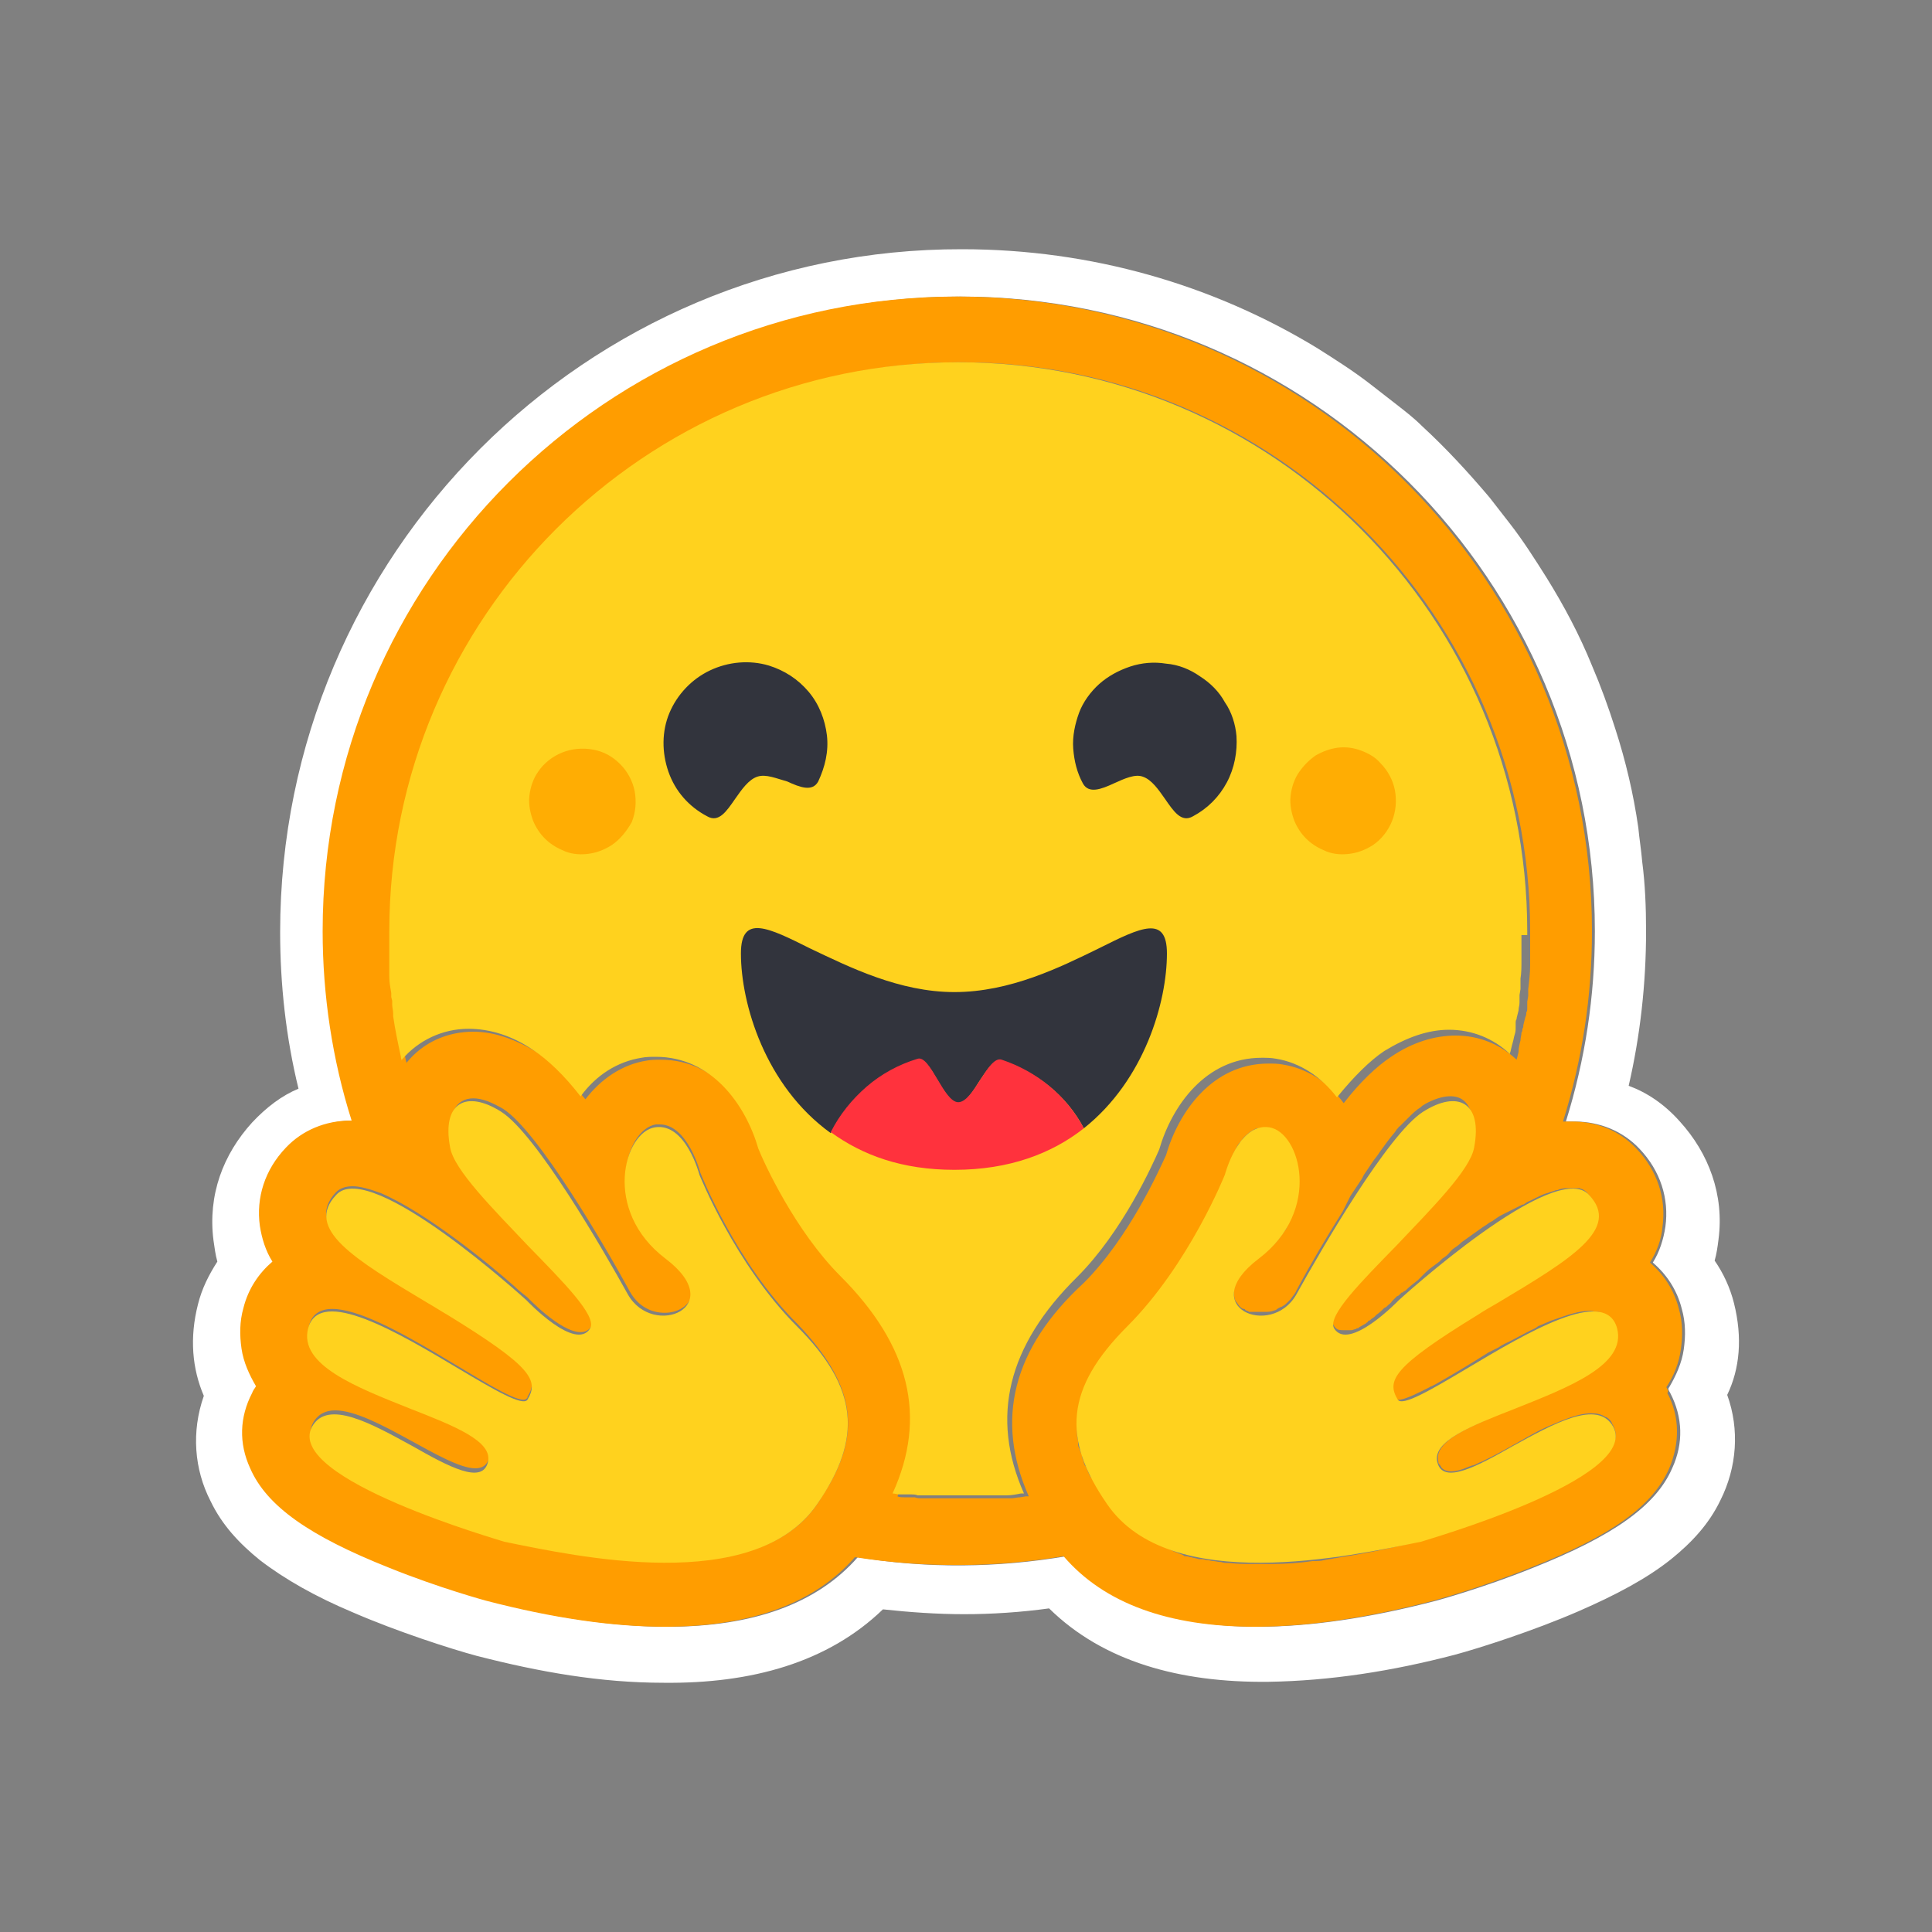
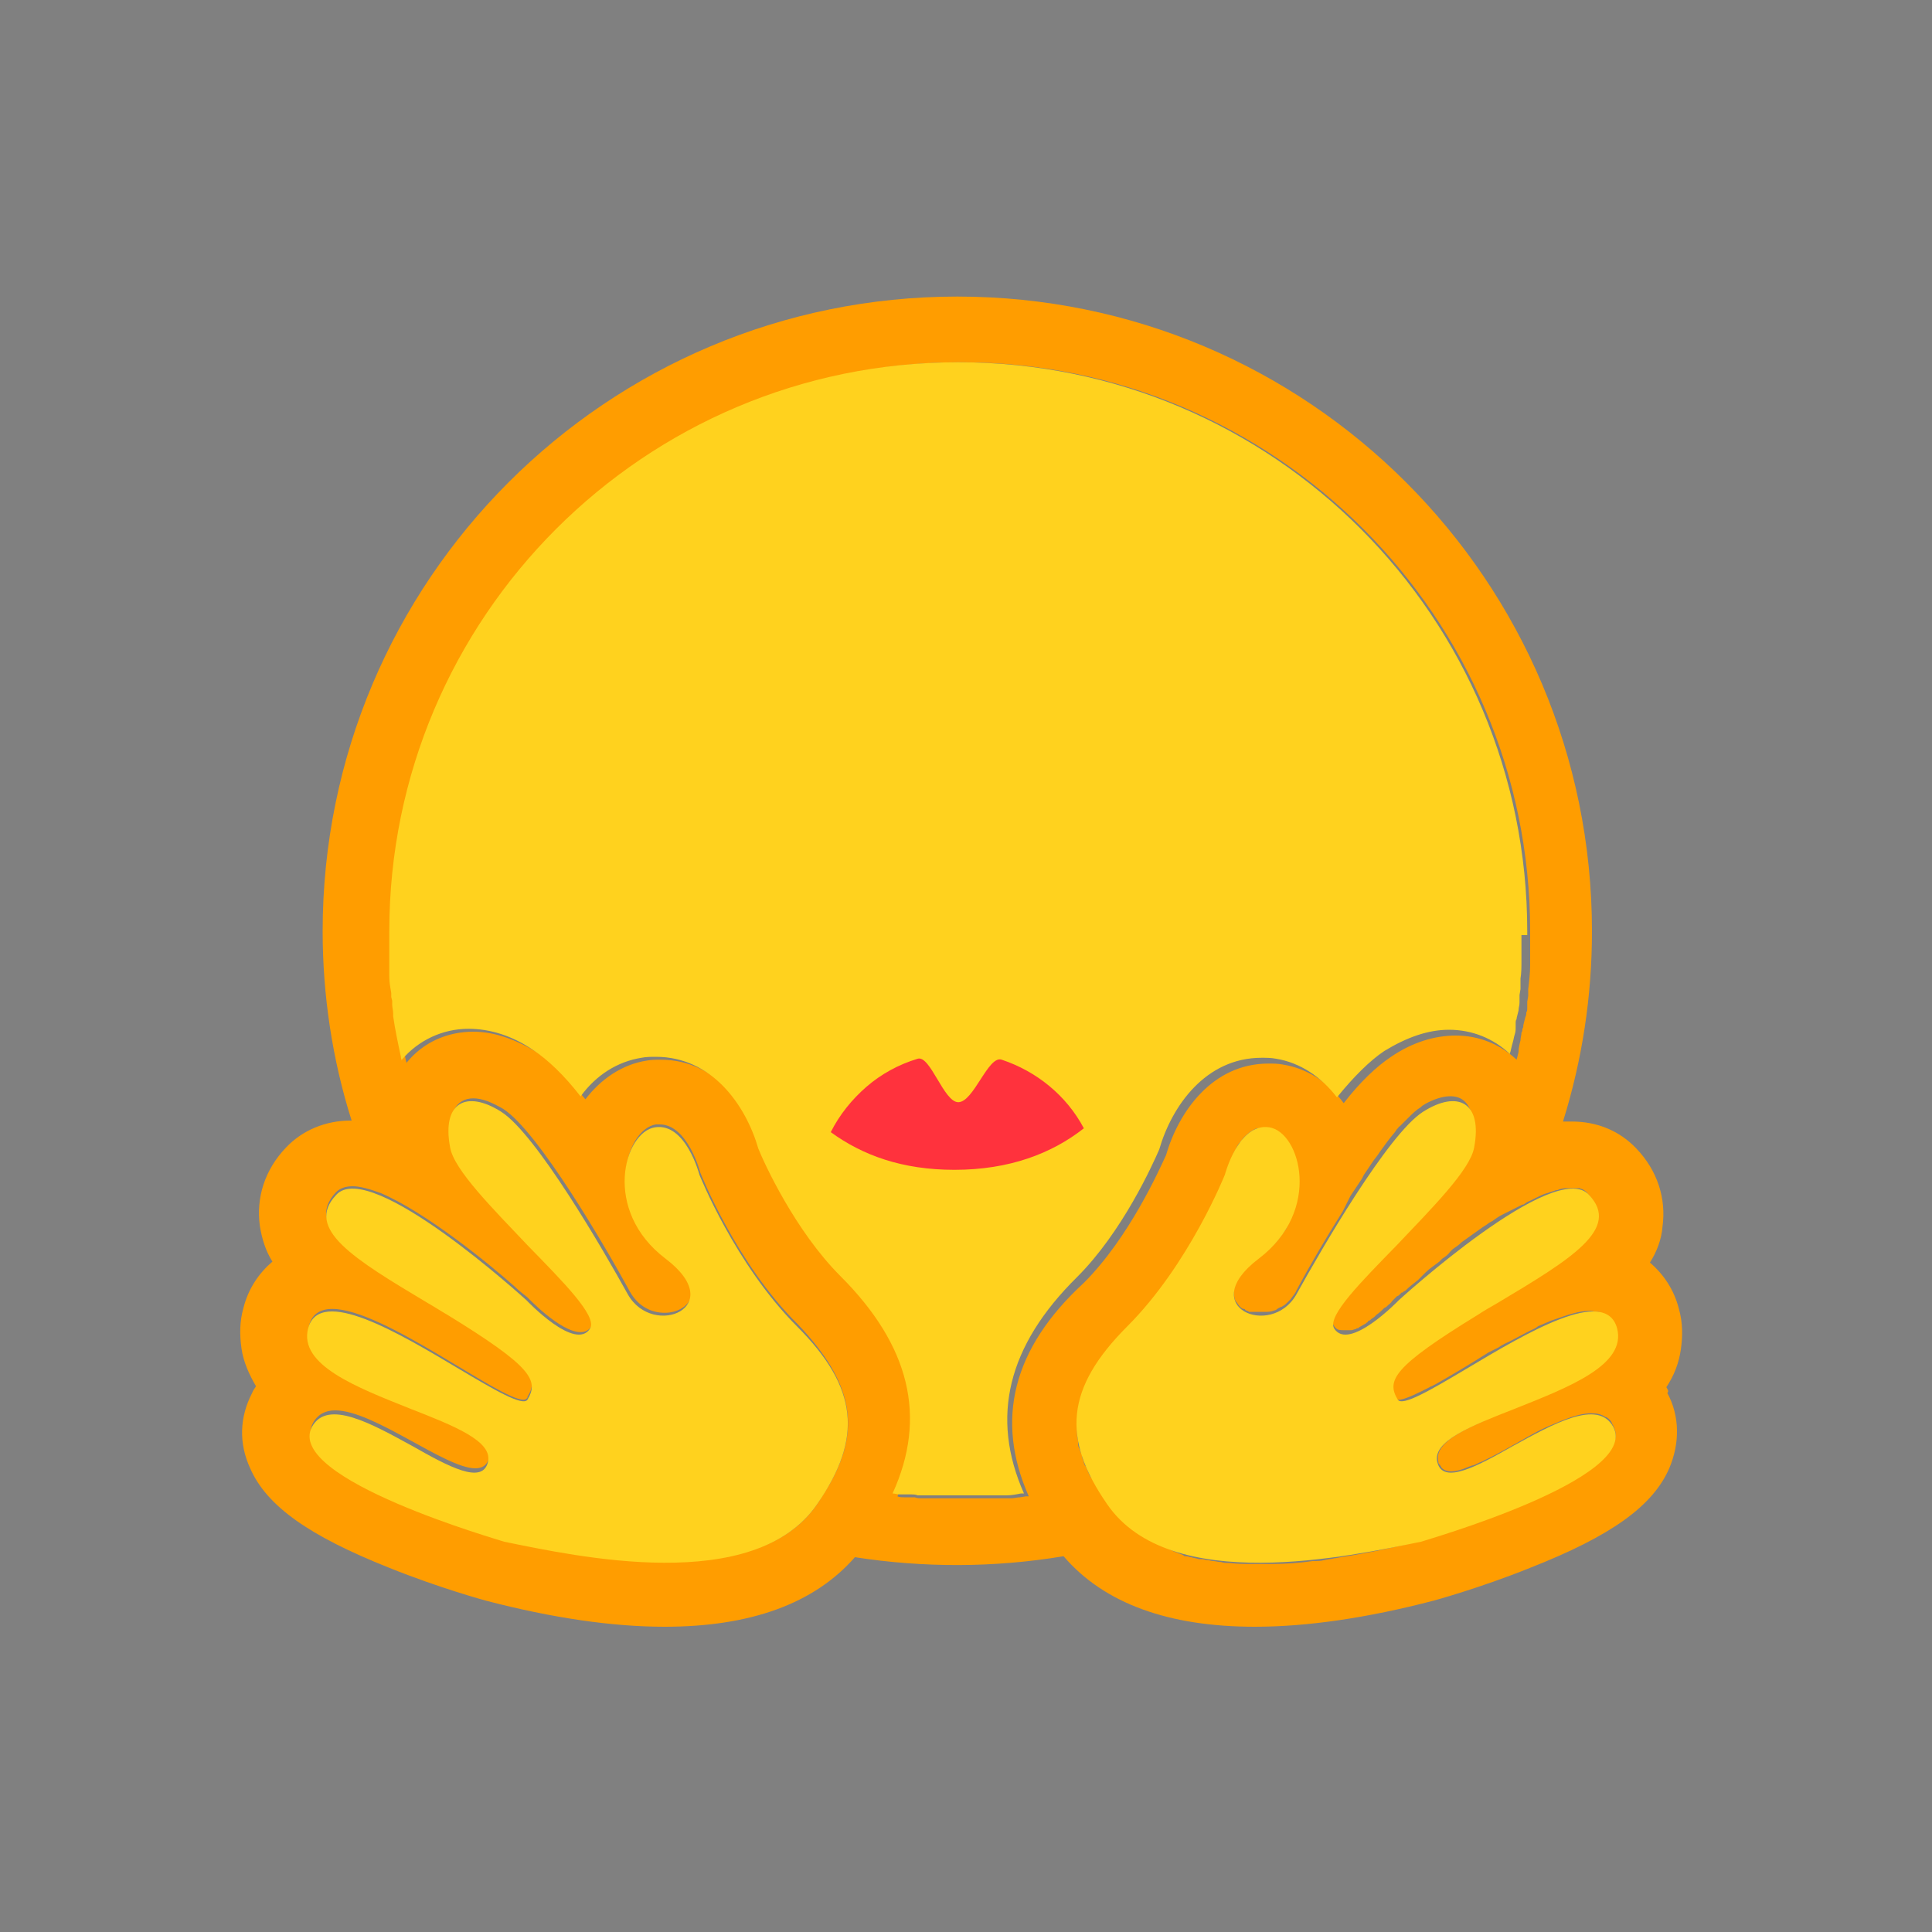
<svg xmlns="http://www.w3.org/2000/svg" version="1.1" id="Layer_1" x="0px" y="0px" viewBox="0 0 200 200" style="enable-background:new 0 0 200 200;" xml:space="preserve">
  <rect x="0" y="0" width="200" height="200" fill="#808080" stroke="none" />
  <style type="text/css">
	.st0{fill:#FFFFFF;}
	.st1{fill:#FF9D00;}
	.st2{fill:#FFD21E;}
	.st3{fill:#32343D;}
	.st4{fill:#FF323D;}
	.st5{fill:#FFAD03;}
</style>
  <g>
-     <path class="st0" d="M179.5,134.9c-0.4-1.6-1.1-3.1-2-4.4c0.2-0.7,0.3-1.4,0.4-2.2c0.6-4.6-1-8.9-4-12.2c-1.6-1.8-3.4-3-5.3-3.7   c1.2-5.2,1.8-10.6,1.8-16c0-2.5-0.1-4.9-0.4-7.2c-0.1-1.2-0.3-2.4-0.4-3.5c-0.5-3.5-1.3-6.9-2.4-10.3c-0.7-2.2-1.5-4.4-2.4-6.5   c-1.3-3.2-2.9-6.2-4.7-9.1c-1.2-1.9-2.4-3.8-3.8-5.6c-0.7-0.9-1.4-1.8-2.1-2.7c-2.2-2.6-4.5-5.1-7-7.4c-0.8-0.8-1.7-1.5-2.6-2.2   c-0.9-0.7-1.8-1.4-2.7-2.1c-1.8-1.4-3.7-2.6-5.6-3.8c-10.7-6.5-23.3-10.2-36.7-10.2C60.7,25.7,29,57.4,29,96.5   c0,5.4,0.6,10.9,1.9,16.2c-1.7,0.7-3.3,1.9-4.8,3.5c-3,3.3-4.6,7.5-4,12.2c0.1,0.7,0.2,1.5,0.4,2.2c-0.9,1.4-1.6,2.8-2,4.4   c-0.9,3.5-0.6,6.7,0.6,9.5c-1.3,3.7-1,7.6,0.7,10.9c1.2,2.5,3,4.4,5.1,6.1c2.6,2,5.8,3.8,9.6,5.4c4.6,2,10.2,3.8,12.8,4.5   c6.6,1.7,12.9,2.8,19.4,2.8c9.1,0.1,17-2.1,22.7-7.6c2.8,0.3,5.6,0.5,8.4,0.5c2.9,0,5.9-0.2,8.8-0.6c5.6,5.5,13.5,7.7,22.7,7.6   c6.4-0.1,12.8-1.1,19.3-2.8c2.6-0.7,8.2-2.5,12.8-4.5c3.9-1.7,7.1-3.4,9.6-5.4c2.1-1.7,3.9-3.6,5.1-6.1c1.7-3.4,2-7.3,0.7-10.9   C180.1,141.7,180.4,138.5,179.5,134.9z M172.9,144.2c1.3,2.5,1.4,5.2,0.2,7.8c-1.7,3.9-6.1,7-14.4,10.3c-5.2,2.1-10,3.4-10,3.4   c-6.9,1.8-13.1,2.7-18.5,2.7c-8.9,0-15.6-2.5-19.8-7.3c-7.1,1.2-14.4,1.3-21.6,0.1c-4.2,4.8-10.8,7.2-19.7,7.2   c-5.4,0-11.6-0.9-18.5-2.7c0,0-4.8-1.3-10-3.4c-8.4-3.3-12.7-6.4-14.4-10.3c-1.1-2.6-1.1-5.4,0.2-7.8c0.1-0.2,0.2-0.5,0.4-0.7   c-0.8-1.2-1.3-2.5-1.5-3.9c-0.2-1.4-0.2-2.8,0.2-4.2c0.5-2,1.6-3.6,3-4.8c-0.7-1.1-1.2-2.4-1.3-3.7c-0.4-2.9,0.5-5.8,2.7-8.1   c1.7-1.8,4-2.8,6.7-2.8h0.1c-2-6.3-3-13-3-19.6c0-36.3,29.4-65.7,65.7-65.7c36.3,0,65.7,29.4,65.7,65.7c0,6.7-1,13.3-3,19.7   c0.3,0,0.6,0,0.9,0c2.6,0,5,1,6.7,2.8c2.2,2.3,3.1,5.2,2.7,8.1c-0.2,1.3-0.6,2.6-1.3,3.7c1.4,1.2,2.5,2.8,3,4.8   c0.4,1.4,0.4,2.8,0.2,4.2c-0.2,1.4-0.8,2.7-1.5,3.9C172.6,143.8,172.8,144,172.9,144.2z" />
    <path class="st1" d="M172.5,143.6c0.8-1.2,1.3-2.5,1.5-3.9c0.2-1.4,0.2-2.8-0.2-4.2c-0.5-2-1.6-3.6-3-4.8c0.7-1.1,1.2-2.4,1.3-3.7   c0.4-2.9-0.5-5.8-2.7-8.1c-1.7-1.8-4-2.8-6.7-2.8c-0.3,0-0.6,0-0.9,0c2-6.4,3-13,3-19.7c0-36.3-29.4-65.7-65.7-65.7   c-36.3,0-65.7,29.4-65.7,65.7c0,6.6,1,13.3,3,19.6h-0.1c-2.6,0-5,1-6.7,2.8c-2.2,2.3-3.1,5.2-2.7,8.1c0.2,1.3,0.6,2.6,1.3,3.7   c-1.4,1.2-2.5,2.8-3,4.8c-0.4,1.4-0.4,2.8-0.2,4.2c0.2,1.4,0.8,2.7,1.5,3.9c-0.1,0.2-0.3,0.4-0.4,0.7c-1.3,2.5-1.4,5.2-0.2,7.8   c1.7,3.9,6.1,7,14.4,10.3c5.2,2.1,10,3.4,10,3.4c6.9,1.8,13.1,2.7,18.5,2.7c8.9,0,15.5-2.4,19.7-7.2c7.1,1.1,14.4,1.1,21.6-0.1   c4.2,4.9,10.9,7.3,19.8,7.3c5.4,0,11.6-0.9,18.5-2.7c0,0,4.8-1.3,10-3.4c8.4-3.3,12.7-6.4,14.4-10.3c1.1-2.6,1.1-5.4-0.2-7.8   C172.8,144,172.6,143.8,172.5,143.6z M85.8,153.8c-0.4,0.6-0.8,1.3-1.2,1.9c-1.1,1.6-2.5,2.8-4.2,3.7c-3.2,1.7-7.2,2.3-11.3,2.3   c-6.5,0-13.1-1.5-16.8-2.5c-0.2,0-22.8-6.4-19.9-11.9c0.5-0.9,1.3-1.3,2.3-1.3c4,0,11.4,6,14.5,6c0.7,0,1.2-0.3,1.4-1   c1.3-4.8-20.4-6.8-18.6-13.8c0.3-1.2,1.2-1.7,2.4-1.7c5.3,0,17.3,9.4,19.8,9.4c0.2,0,0.3-0.1,0.4-0.2c0,0,0,0,0-0.1   c1.2-1.9,0.5-3.3-7.5-8.3l-0.8-0.5c-8.8-5.4-15.1-8.6-11.5-12.4c0.4-0.4,1-0.6,1.7-0.6c0.8,0,1.8,0.3,2.9,0.7   c4.7,2,11.2,7.3,13.9,9.7c0.4,0.4,0.8,0.7,1.3,1.1c0,0,3.4,3.6,5.5,3.6c0.5,0,0.9-0.2,1.2-0.7c1.5-2.5-13.6-13.9-14.5-18.7   c-0.6-3.2,0.4-4.8,2.2-4.8c0.9,0,1.9,0.4,3.1,1.1c3.6,2.3,10.6,14.3,13.1,18.9c0.9,1.6,2.3,2.2,3.6,2.2c2.6,0,4.7-2.6,0.2-5.9   c-6.6-5-4.3-13.1-1.1-13.6c0.1,0,0.3,0,0.4,0c2.9,0,4.2,5,4.2,5s3.7,9.4,10.1,15.7C88.3,143.1,89.2,147.9,85.8,153.8z M106.5,154.9   l-0.3,0l-0.6,0.1c-0.3,0-0.6,0.1-0.9,0.1l-0.3,0l-0.3,0l-0.4,0l-0.4,0l-0.4,0l-0.1,0c-0.1,0-0.2,0-0.3,0l-0.1,0c-0.1,0-0.3,0-0.4,0   l-0.5,0l-0.4,0l-0.3,0h-0.1c-0.1,0-0.2,0-0.3,0h-0.1c-0.1,0-0.2,0-0.3,0l-0.3,0h-0.5c-0.4,0-0.8,0-1.1,0l-0.3,0c-0.1,0-0.2,0-0.3,0   l-0.3,0l-0.4,0l-0.4,0l-0.1,0l-0.3,0c-0.1,0-0.2,0-0.3,0l-0.2,0c-0.3,0-0.6,0-0.8-0.1l-0.3,0c-0.1,0-0.2,0-0.4,0   c-0.1,0-0.3,0-0.4,0c-0.2,0-0.5,0-0.7-0.1h0c3.6-7.9,1.8-15.3-5.4-22.5c-4.7-4.7-7.8-11.6-8.5-13.2c-1.3-4.5-4.8-9.5-10.6-9.5   c-0.5,0-1,0-1.5,0.1c-2.5,0.4-4.7,1.9-6.3,4c-1.7-2.1-3.4-3.8-4.9-4.8c-2.3-1.4-4.5-2.2-6.7-2.2c-2.7,0-5.2,1.1-6.9,3.2l0,0.1   c0-0.1-0.1-0.3-0.1-0.4l0,0c-0.3-1.4-0.6-2.8-0.8-4.2c0,0,0,0,0,0c0-0.1,0-0.2,0-0.3c0-0.3-0.1-0.6-0.1-0.9c0-0.1,0-0.3-0.1-0.4   l-0.1-0.4c0-0.1,0-0.3,0-0.4l0,0c-0.1-0.6-0.1-1.1-0.2-1.7l0-0.2l0-0.4c0-0.1,0-0.2,0-0.3c0,0,0,0,0-0.1c0-0.3,0-0.6-0.1-0.8   c0-0.1,0-0.3,0-0.4l0-0.4l0-0.1l0-0.4l0-0.3c0-0.1,0-0.2,0-0.4c0-0.1,0-0.3,0-0.4c0-0.1,0-0.3,0-0.4c0-0.1,0-0.3,0-0.4   c0-32.5,26.4-58.9,58.9-58.9c32.5,0,58.9,26.4,58.9,58.9v0.8c0,0.1,0,0.3,0,0.4c0,0.1,0,0.2,0,0.3c0,0.1,0,0.2,0,0.3   c0,0.1,0,0.2,0,0.4v0l0,0.4c0,0.1,0,0.2,0,0.4l0,0.1l0,0.4c0,0.8-0.1,1.7-0.2,2.5v0c0,0.1,0,0.3,0,0.4l0,0.3l-0.1,0.6l0,0.3l0,0.4   c0,0.1,0,0.3-0.1,0.4c0,0.2,0,0.3-0.1,0.5l-0.1,0.4l-0.1,0.4c0,0.1,0,0.3-0.1,0.4c0,0.1,0,0.3-0.1,0.4c0,0.3-0.1,0.5-0.1,0.8   c-0.1,0.4-0.2,0.8-0.2,1.2l-0.1,0.4c0,0.1-0.1,0.3-0.1,0.4c-1.7-1.6-3.9-2.5-6.3-2.5c-2.2,0-4.5,0.7-6.7,2.2   c-1.5,1-3.2,2.6-4.9,4.8c-1.6-2.2-3.8-3.6-6.3-4c-0.5-0.1-1-0.1-1.5-0.1c-5.8,0-9.3,5-10.6,9.5c-0.7,1.5-3.8,8.5-8.5,13.2   C104.8,139.6,103,147,106.5,154.9z M167.2,139L167.2,139c-0.1,0.2-0.2,0.4-0.2,0.5c-0.1,0.1-0.1,0.2-0.2,0.3   c-0.1,0.2-0.3,0.4-0.4,0.6c0,0-0.1,0.1-0.1,0.1c-0.1,0.1-0.1,0.1-0.2,0.2c-1,1-2.6,1.9-4.4,2.8c-0.2,0.1-0.4,0.2-0.6,0.3l-0.2,0.1   c-0.1,0.1-0.3,0.1-0.4,0.2c-0.1,0.1-0.3,0.1-0.4,0.2l-0.4,0.2c-1,0.4-2.1,0.8-3.1,1.2l-0.4,0.2l-0.4,0.2c-0.3,0.1-0.6,0.2-0.8,0.3   l-0.4,0.2l-0.4,0.2l-0.2,0.1c-0.1,0.1-0.3,0.1-0.4,0.2c-3,1.3-5.1,2.6-4.7,4.2c0,0,0,0.1,0,0.1c0,0.1,0.1,0.2,0.2,0.3   c0,0.1,0.1,0.1,0.1,0.2c0.5,0.6,1.5,0.5,2.7,0c0.2-0.1,0.3-0.1,0.5-0.2l0.1,0c0.3-0.1,0.6-0.3,0.9-0.4c0.1,0,0.2-0.1,0.2-0.1   c1.5-0.7,3.2-1.7,4.8-2.6c0.7-0.4,1.3-0.7,2-1c1.6-0.7,3.1-1.3,4.3-1.3c0.6,0,1.1,0.1,1.5,0.4l0.1,0c0.3,0.2,0.5,0.4,0.6,0.7   c0,0.1,0.1,0.1,0.1,0.2c0.6,1.1,0.1,2.3-1.1,3.4c-1.1,1.1-2.8,2.2-4.8,3.2c-0.1,0.1-0.3,0.1-0.4,0.2c-5.8,2.9-13.5,5-13.6,5.1   c-2,0.5-5,1.2-8.3,1.7l-0.5,0.1l-0.1,0c-0.4,0.1-0.7,0.1-1.1,0.2c-0.4,0.1-0.8,0.1-1.1,0.1l-0.1,0c-1.4,0.2-2.8,0.3-4.2,0.3h0   c-0.5,0-1,0-1.5,0h-0.6c-0.8,0-1.5,0-2.3-0.1c0,0,0,0-0.1,0c-0.3,0-0.5,0-0.8-0.1c-0.3,0-0.6-0.1-0.8-0.1c-0.2,0-0.4-0.1-0.6-0.1   c-0.2,0-0.4-0.1-0.6-0.1l-0.3,0l0,0c-0.3-0.1-0.5-0.1-0.8-0.2c-0.2,0-0.3-0.1-0.5-0.1l-0.1,0c-0.1,0-0.1,0-0.2-0.1l0,0l-0.2-0.1   c-0.1,0-0.2-0.1-0.3-0.1l0,0l-0.2-0.1c-0.1,0-0.2-0.1-0.3-0.1l-0.2-0.1l-0.2-0.1c-0.1-0.1-0.3-0.1-0.4-0.2l-0.1-0.1l-0.1,0   c-0.2-0.1-0.4-0.2-0.7-0.3l-0.1-0.1l0,0c-0.1,0-0.1,0-0.2-0.1c-0.1,0-0.2-0.1-0.3-0.1l0,0l-0.1-0.1c-0.3-0.1-0.5-0.3-0.7-0.4   l-0.1-0.1c-0.1,0-0.1-0.1-0.2-0.1l-0.2-0.1l-0.2-0.1l-0.1-0.1c-0.1-0.1-0.2-0.2-0.3-0.3l-0.2-0.1c-0.1-0.1-0.1-0.1-0.2-0.2   c-0.1,0-0.1-0.1-0.2-0.2l0,0c-0.1-0.1-0.1-0.1-0.2-0.2c-0.1-0.1-0.1-0.1-0.2-0.2l0,0c-0.1-0.1-0.1-0.1-0.2-0.2   c-0.1-0.1-0.1-0.1-0.2-0.2c-0.1-0.1-0.1-0.1-0.2-0.2c-0.1-0.1-0.1-0.1-0.2-0.2l0,0c-0.1-0.1-0.1-0.1-0.2-0.2   c-0.1-0.1-0.2-0.3-0.3-0.4c-0.1-0.1-0.2-0.3-0.3-0.4l-0.1-0.1c-0.1-0.2-0.3-0.4-0.4-0.6c-0.1-0.1-0.2-0.3-0.3-0.4   c-0.1-0.1-0.1-0.2-0.2-0.3l0,0c-0.1-0.1-0.1-0.2-0.1-0.3c0,0-0.1-0.1-0.1-0.1c0,0-0.1-0.1-0.1-0.1l0-0.1l0,0   c-0.1-0.1-0.1-0.2-0.2-0.3c0,0,0-0.1-0.1-0.1l-0.1-0.1l-0.1-0.1c-0.2-0.3-0.3-0.7-0.5-1.1l-0.1-0.1c0-0.1-0.1-0.2-0.1-0.3   c0,0,0-0.1,0-0.1c-0.1-0.2-0.2-0.4-0.2-0.7c0-0.1-0.1-0.2-0.1-0.2c-0.1-0.2-0.1-0.4-0.2-0.5c-0.1-0.2-0.1-0.4-0.1-0.6   c0,0,0-0.1,0-0.1c0-0.2-0.1-0.4-0.1-0.6c0,0,0-0.1,0-0.1l0-0.1c0-0.2,0-0.3,0-0.5c0,0,0-0.1,0-0.1c0-0.1,0-0.2,0-0.2   c0-3.3,1.6-6.5,5.2-10.1c6.4-6.4,10.1-15.7,10.1-15.7s0.1-0.4,0.3-1c0-0.1,0.1-0.2,0.1-0.2c0.1-0.3,0.3-0.6,0.4-0.9l0-0.1   c0.1-0.3,0.3-0.5,0.4-0.8c0-0.1,0.1-0.1,0.1-0.2c0.1-0.2,0.2-0.3,0.4-0.5c0.1-0.1,0.1-0.2,0.2-0.3c0,0,0.1-0.1,0.1-0.1   c0.4-0.4,0.8-0.7,1.3-0.9l0.1,0c0,0,0.1,0,0.1,0c0,0,0.1,0,0.1,0l0,0c0.1,0,0.2,0,0.3,0h0c0.1,0,0.1,0,0.2,0c0.1,0,0.1,0,0.2,0   c0.1,0,0.1,0,0.2,0c0.6,0.1,1.1,0.4,1.6,1c0.2,0.2,0.3,0.4,0.5,0.6c0.1,0.1,0.2,0.3,0.3,0.5c0,0.1,0.1,0.1,0.1,0.2   c0.1,0.2,0.2,0.4,0.2,0.5c0.2,0.4,0.3,0.9,0.3,1.3c0.1,0.4,0.1,0.8,0.1,1.2c0,0.2,0,0.4,0,0.6c0,1-0.2,2-0.6,2.9   c0,0.1-0.1,0.2-0.1,0.3c-0.1,0.2-0.1,0.3-0.2,0.5c-0.1,0.1-0.1,0.3-0.2,0.4c0,0.1-0.1,0.2-0.1,0.3c-0.1,0.2-0.3,0.4-0.4,0.6   l-0.1,0.1c-0.3,0.5-0.7,0.9-1.1,1.3c-0.4,0.4-0.9,0.8-1.3,1.1c-0.5,0.3-0.9,0.7-1.3,1.1c-1.2,1.2-1.4,2.3-1.2,3.1   c0,0.1,0.1,0.3,0.2,0.4c0.1,0.1,0.2,0.3,0.3,0.4l0,0l0,0c0,0,0.1,0.1,0.1,0.1l0,0c0.1,0.1,0.2,0.2,0.4,0.2c0,0,0.1,0,0.1,0.1   c0.1,0.1,0.3,0.1,0.4,0.2c0,0,0.1,0,0.1,0l0.1,0l0.1,0l0.1,0l0.1,0l0.1,0l0.1,0c0,0,0.1,0,0.1,0l0,0l0.1,0l0,0l0.1,0h0l0.1,0h0.3   l0.1,0l0.1,0l0.1,0l0.1,0c0,0,0,0,0.1,0c0.3,0,0.6-0.1,0.9-0.2l0.1-0.1c0.1,0,0.1-0.1,0.2-0.1c0.1-0.1,0.3-0.1,0.4-0.2   c0.2-0.1,0.3-0.2,0.5-0.4c0,0,0.1-0.1,0.1-0.1c0,0,0,0,0.1-0.1c0,0,0.1-0.1,0.1-0.1c0.2-0.3,0.5-0.6,0.6-0.9   c1.5-2.8,3.1-5.5,4.8-8.2l0.2-0.4l0.2-0.4c0.1-0.2,0.2-0.4,0.3-0.6l0.1-0.2c0.4-0.6,0.8-1.2,1.2-1.8l0.2-0.4c0.5-0.7,0.9-1.4,1.4-2   l0.2-0.3c0.5-0.7,1-1.4,1.6-2.1l0.2-0.3c0,0,0.1-0.1,0.1-0.1c0.1-0.1,0.1-0.2,0.2-0.2c0,0,0.1-0.1,0.1-0.1l0.2-0.2l0.1-0.1   c0.1-0.1,0.2-0.2,0.3-0.3c0.1-0.1,0.1-0.1,0.2-0.2c0.4-0.4,0.8-0.8,1.3-1.1l0.1-0.1c0.1-0.1,0.2-0.1,0.3-0.2c1.8-1,3.4-1.1,4.2-0.2   c0.5,0.5,0.8,1.4,0.8,2.6c0,0.1,0,0.1,0,0.2v0.1c0,0.1,0,0.1,0,0.2c0,0.1,0,0.1,0,0.2c0,0.1,0,0.1,0,0.2c0,0,0,0,0,0.1   c0,0.1,0,0.1,0,0.2c0,0,0,0,0,0.1c0,0.1,0,0.1,0,0.2c0,0.1,0,0.1,0,0.2l0,0.1c0,0.1,0,0.2-0.1,0.3c-0.1,0.2-0.1,0.4-0.2,0.6   c-0.1,0.3-0.3,0.5-0.4,0.8c-0.1,0.1-0.2,0.3-0.3,0.4c-0.1,0.1-0.2,0.3-0.3,0.4c-0.2,0.4-0.5,0.7-0.8,1l-0.1,0.2   c-0.4,0.5-0.9,1.1-1.3,1.6l-0.1,0.2c-0.2,0.2-0.4,0.4-0.6,0.7l-0.2,0.2c-0.1,0.1-0.2,0.2-0.3,0.3c-0.1,0.1-0.2,0.2-0.3,0.3   l-0.3,0.3l-0.3,0.3l-0.3,0.3c-0.2,0.2-0.4,0.5-0.7,0.7c-3.2,3.2-6.5,6.5-7.6,8.5c-0.1,0.1-0.1,0.3-0.2,0.4   c-0.2,0.4-0.2,0.7-0.2,0.9c0,0.1,0,0.2,0.1,0.2c0.1,0.1,0.1,0.2,0.2,0.3c0,0,0.1,0.1,0.1,0.1c0.2,0.2,0.5,0.2,0.8,0.2h0.1l0.1,0   l0.1,0l0.1,0c0,0,0,0,0,0l0.1,0l0,0l0.1,0l0,0c0,0,0.1,0,0.1,0c0,0,0.1,0,0.1,0c0.1,0,0.3-0.1,0.4-0.1c0.1,0,0.1-0.1,0.2-0.1   c0,0,0.1,0,0.1,0l0.1-0.1c0.2-0.1,0.5-0.3,0.7-0.4l0.1-0.1c0,0,0.1,0,0.1-0.1l0.1-0.1l0.1,0l0.1-0.1c0.1-0.1,0.3-0.2,0.4-0.3l0,0   l0.2-0.2c0.3-0.2,0.6-0.5,0.8-0.7l0.2-0.1l0,0l0.1-0.1c0.2-0.2,0.4-0.3,0.5-0.5l0.1-0.1c0.1-0.1,0.1-0.1,0.1-0.1l0.1-0.1l0,0l0,0   l0.1-0.1l0.1-0.1l0,0l0,0l0,0l0,0l0,0l0.2-0.1l0.1-0.1c0,0,0.1-0.1,0.1-0.1l0.1-0.1c0,0,0,0,0.1,0l0.1-0.1l0.2-0.1l0.1-0.1   c0.3-0.3,0.7-0.6,1.2-1l0.2-0.2l0.3-0.3l0.3-0.3c0.4-0.4,0.9-0.7,1.4-1.1l0.3-0.3c0.3-0.2,0.6-0.4,0.8-0.7c0.1-0.1,0.2-0.2,0.3-0.3   c0.3-0.2,0.6-0.4,0.9-0.7c0.7-0.5,1.4-1,2.1-1.5l0.3-0.2c0.2-0.1,0.4-0.3,0.6-0.4l0.2-0.1c0.4-0.3,0.7-0.5,1.1-0.7l0.2-0.1l0.2-0.1   c0.2-0.1,0.4-0.2,0.6-0.3l0.2-0.1l0.4-0.2l0.4-0.2l0.1,0l0.3-0.2c0.1-0.1,0.2-0.1,0.4-0.2l0.2-0.1l0.2-0.1c0.1,0,0.1-0.1,0.2-0.1   c0.4-0.2,0.8-0.4,1.2-0.5c0.1,0,0.2-0.1,0.3-0.1l0.3-0.1c0.1,0,0.2-0.1,0.3-0.1l0,0c0,0,0.1,0,0.1,0l0,0c0.1,0,0.2-0.1,0.3-0.1h0   c0.3-0.1,0.6-0.1,0.8-0.1c0.1,0,0.3,0,0.4,0h0.1c0.1,0,0.2,0,0.3,0c0,0,0.1,0,0.1,0h0c0,0,0.1,0,0.1,0c0,0,0.1,0,0.1,0h0   c0,0,0.1,0,0.1,0c0.2,0.1,0.4,0.1,0.6,0.3c0.1,0.1,0.2,0.1,0.2,0.2l0,0c0,0,0,0,0,0l0,0c0.3,0.3,0.6,0.7,0.8,1.1l0,0.1   c0.1,0.2,0.1,0.3,0.2,0.5c0.1,0.5,0.1,1-0.1,1.5c-0.1,0.2-0.2,0.4-0.3,0.6c-0.2,0.4-0.5,0.8-0.9,1.1l-0.1,0.1   c-0.1,0.1-0.2,0.2-0.3,0.3c0,0-0.1,0.1-0.2,0.1l-0.2,0.1l-0.1,0.1c-0.2,0.2-0.4,0.4-0.6,0.5c-0.1,0.1-0.3,0.2-0.4,0.3   c-0.5,0.3-0.9,0.7-1.4,1c-0.3,0.2-0.6,0.4-0.9,0.6c-0.7,0.5-1.4,0.9-2.2,1.4c-1.5,0.9-3.2,1.9-5,3l-0.5,0.3c-0.5,0.3-1,0.6-1.5,0.9   l-0.2,0.1l-0.4,0.3c-0.3,0.2-0.6,0.4-0.9,0.6l-0.2,0.2c-0.1,0.1-0.2,0.1-0.3,0.2l-0.1,0.1l-0.3,0.2l-0.2,0.1l-0.2,0.1l-0.2,0.1   c-0.3,0.2-0.6,0.4-0.9,0.7l-0.1,0.1c-0.2,0.1-0.3,0.2-0.5,0.4c-0.2,0.2-0.5,0.4-0.7,0.6l-0.1,0.1c-0.1,0.1-0.1,0.1-0.2,0.2   c0,0-0.1,0.1-0.1,0.1l0,0c-0.1,0.1-0.2,0.2-0.3,0.3l-0.1,0.1c-0.1,0.1-0.2,0.3-0.3,0.4l0,0.1c-0.1,0.1-0.1,0.2-0.2,0.3   c0,0,0,0.1,0,0.1l0,0.1l0,0.1l0,0l0,0l0,0c0,0.1-0.1,0.3-0.1,0.4l0,0l0,0v0.2c0,0,0,0,0,0.1l0,0c0,0,0,0,0,0.1c0,0,0,0.1,0,0.1v0   c0,0,0,0.1,0,0.1c0,0,0,0.1,0,0.1c0,0.1,0,0.1,0.1,0.2c0,0,0,0.1,0,0.1c0,0,0,0,0,0l0,0.1l0,0.1c0,0.1,0.1,0.2,0.1,0.3l0.1,0.1   l0.1,0.1c0,0,0,0,0,0l0,0l0,0l0,0c0,0,0.1,0,0.1,0c0,0,0,0,0.1,0c0.4,0.1,1.4-0.3,2.6-0.9c0.1,0,0.1-0.1,0.2-0.1l0.4-0.2l0.2-0.1   c0.1-0.1,0.3-0.1,0.4-0.2l0.2-0.1c1.6-0.9,3.6-2.1,5.5-3.3c0.2-0.1,0.4-0.2,0.6-0.3l0.4-0.2c0.4-0.3,0.9-0.5,1.3-0.7   c0.6-0.3,1.1-0.6,1.7-0.9l0.4-0.2c0.2-0.1,0.5-0.2,0.7-0.4c0.5-0.2,0.9-0.4,1.4-0.6l0.3-0.1l0,0c1.4-0.5,2.6-0.9,3.6-0.9   c0.2,0,0.4,0,0.7,0.1h0c0.1,0,0.1,0,0.2,0h0c0.2,0,0.3,0.1,0.5,0.2c0.2,0.1,0.4,0.3,0.6,0.4c0.1,0.1,0.1,0.2,0.2,0.3   c0.1,0.2,0.2,0.3,0.3,0.5c0,0.1,0,0.1,0.1,0.2C167.5,137.8,167.4,138.5,167.2,139z" />
    <path class="st2" d="M158.1,96.8v-0.4c0-32.5-26.3-58.9-58.9-58.9c-32.5,0-58.9,26.4-58.9,58.9v0.1c0,0.1,0,0.2,0,0.3   c0,0.1,0,0.3,0,0.4l0,0.3l0,0.1c0,0,0,0.1,0,0.1c0,0.1,0,0.1,0,0.2l0,0.3l0,0.4l0,0.1l0,0.4v0c0,0.1,0,0.3,0,0.4l0,0   c0,0.1,0,0.3,0,0.4c0,0.1,0,0.3,0,0.4l0,0c0,0.1,0,0.2,0,0.3l0,0l0,0.3l0,0c0,0.1,0,0.1,0,0.2c0,0.6,0.1,1.1,0.2,1.7l0,0l0,0.4   l0.1,0.4l0,0.3l0,0.1c0,0.3,0.1,0.6,0.1,0.9l0,0l0,0.3c0.2,1.4,0.5,2.8,0.8,4.2l0,0l0,0.1l0.1,0.3l0-0.1c1.7-2,4.2-3.2,6.9-3.2   c2.2,0,4.5,0.7,6.7,2.2c1.5,1,3.2,2.6,4.9,4.8c1.6-2.2,3.8-3.6,6.3-4c0.5-0.1,1-0.1,1.5-0.1c5.8,0,9.3,5,10.6,9.5   c0.6,1.5,3.8,8.5,8.5,13.2c7.2,7.2,9,14.6,5.4,22.5h0c0.2,0,0.5,0.1,0.7,0.1c0.1,0,0.3,0,0.4,0l0.1,0l0.3,0l0.3,0   c0.3,0,0.6,0,0.8,0.1l0.2,0l0.2,0l0.1,0l0.3,0l0.1,0l0.4,0l0.4,0l0.3,0l0.1,0c0.1,0,0.1,0,0.2,0l0.1,0c0.5,0,0.9,0,1.4,0h0.5l0.3,0   c0.1,0,0.2,0,0.3,0h0.1l0.1,0c0,0,0.1,0,0.1,0h0.1l0.3,0l0.4,0l0.5,0c0.1,0,0.3,0,0.4,0l0.1,0l0.2,0l0.1,0l0.1,0l0.4,0l0.4,0l0.4,0   l0.3,0l0.3,0c0.5,0,1-0.1,1.5-0.2l0.3,0c-3.5-7.9-1.7-15.3,5.5-22.4c4.7-4.7,7.8-11.6,8.5-13.2c1.3-4.5,4.8-9.5,10.6-9.5   c0.5,0,1,0,1.5,0.1c2.5,0.4,4.7,1.9,6.3,4c1.7-2.1,3.4-3.8,4.9-4.8c2.3-1.4,4.5-2.2,6.7-2.2c2.4,0,4.6,0.9,6.3,2.5   c0-0.1,0.1-0.3,0.1-0.4l0.1-0.4c0-0.1,0.1-0.3,0.1-0.4c0.1-0.3,0.1-0.5,0.2-0.8c0.1-0.3,0.1-0.5,0.1-0.8l0-0.1c0-0.1,0-0.2,0-0.3   c0-0.1,0-0.3,0.1-0.4l0-0.1l0.1-0.4l0.1-0.4v0c0-0.3,0.1-0.5,0.1-0.8l0-0.1l0-0.4l0-0.3l0.1-0.6l0-0.3l0-0.1c0-0.1,0-0.3,0-0.4v0   c0-0.1,0-0.2,0-0.3c0.1-0.6,0.1-1.2,0.1-1.8c0-0.1,0-0.2,0-0.3v0l0-0.4l0-0.1c0-0.3,0-0.5,0-0.8v0l0-0.1c0-0.1,0-0.2,0-0.3l0,0   c0-0.1,0-0.2,0-0.2l0-0.1c0-0.1,0-0.2,0-0.2l0-0.1c0-0.1,0-0.2,0-0.3V96.8z M84.6,155.7c4.7-6.8,4.3-12-2.1-18.4   c-6.4-6.4-10.1-15.7-10.1-15.7s-1.4-5.4-4.6-4.9c-3.2,0.5-5.5,8.6,1.1,13.6c6.6,5-1.3,8.3-3.9,3.7c-2.6-4.7-9.5-16.6-13.1-18.9   c-3.6-2.3-6.2-1-5.3,3.7c0.4,2.3,4.4,6.3,8,10.1c3.7,3.8,7.2,7.3,6.5,8.6c-1.5,2.5-6.6-2.9-6.6-2.9s-16.2-14.8-19.7-10.9   c-3.3,3.5,1.8,6.6,9.5,11.2c0.7,0.4,1.3,0.8,2,1.2c8.8,5.4,9.5,6.8,8.3,8.8c-0.5,0.7-3.4-1-7.1-3.2c-6.2-3.7-14.4-8.6-15.6-4.2   c-1,3.8,5,6.1,10.5,8.3c4.6,1.8,8.7,3.4,8.1,5.6c-0.6,2.3-4.1,0.4-7.8-1.7c-4.2-2.3-8.8-4.9-10.4-2c-2.9,5.4,19.7,11.8,19.9,11.9   C59.6,161.1,78.1,165.2,84.6,155.7z M114.6,155.7c-4.7-6.8-4.3-12,2.1-18.4c6.4-6.4,10.1-15.7,10.1-15.7s1.4-5.4,4.6-4.9   c3.2,0.5,5.5,8.6-1.1,13.6c-6.6,5,1.3,8.3,3.9,3.7c2.6-4.7,9.5-16.6,13.1-18.9c3.6-2.3,6.2-1,5.3,3.7c-0.4,2.3-4.4,6.3-8,10.1   c-3.7,3.8-7.2,7.3-6.5,8.6c1.5,2.5,6.7-2.9,6.7-2.9s16.2-14.8,19.7-10.9c3.3,3.5-1.8,6.6-9.5,11.2c-0.7,0.4-1.4,0.8-2,1.2   c-8.8,5.4-9.5,6.8-8.3,8.8c0.5,0.7,3.4-1,7.1-3.2c6.2-3.7,14.4-8.6,15.6-4.2c1,3.8-5,6.1-10.5,8.3c-4.6,1.8-8.7,3.4-8.1,5.6   c0.6,2.3,4.1,0.4,7.8-1.7c4.2-2.3,8.8-4.9,10.4-2c2.9,5.4-19.7,11.8-19.9,11.9C139.7,161.1,121.1,165.2,114.6,155.7z" />
-     <path class="st3" d="M118.3,80.4c0.9,0.3,1.6,1.3,2.3,2.3c0.9,1.3,1.7,2.5,2.9,1.8c1.5-0.8,2.7-2,3.5-3.5c0.8-1.5,1.1-3.2,1-4.8   c-0.1-1.2-0.5-2.5-1.2-3.5c-0.6-1.1-1.5-2-2.6-2.7c-1-0.7-2.2-1.2-3.5-1.3c-1.2-0.2-2.5-0.1-3.7,0.3c-1.2,0.4-2.3,1-3.2,1.8   c-0.9,0.8-1.7,1.9-2.1,3s-0.7,2.4-0.6,3.7c0.1,1.3,0.4,2.5,1,3.6c0.6,1.1,1.9,0.6,3.2,0C116.4,80.6,117.5,80.1,118.3,80.4z    M78.4,80.4c-0.9,0.3-1.6,1.3-2.3,2.3c-0.9,1.3-1.7,2.5-2.9,1.8c-1.9-1-3.3-2.6-4-4.6c-0.7-2-0.7-4.2,0.1-6.1   c0.8-1.9,2.3-3.5,4.2-4.4c1.9-0.9,4.1-1.1,6.1-0.5c1.6,0.5,3,1.4,4.1,2.7c1.1,1.3,1.7,2.9,1.9,4.5c0.2,1.7-0.2,3.3-0.9,4.8   c-0.6,1.1-1.9,0.6-3.2,0C80.4,80.6,79.3,80.1,78.4,80.4z M112.2,116.8c6.3-5,8.6-13.1,8.6-18.1c0-4-2.7-2.7-6.9-0.6l-0.2,0.1   c-3.9,1.9-9.1,4.5-14.9,4.5c-5.7,0-10.9-2.6-14.9-4.5c-4.4-2.2-7.2-3.6-7.2,0.5c0,5.2,2.5,13.7,9.3,18.6c0.9-1.8,2.2-3.4,3.7-4.7   c1.5-1.3,3.3-2.3,5.3-2.9c0.7-0.2,1.4,1,2.1,2.2c0.7,1.2,1.4,2.3,2.1,2.3c0.8,0,1.5-1.2,2.2-2.3c0.8-1.2,1.5-2.3,2.2-2.1   C107.3,110.9,110.4,113.4,112.2,116.8z" />
    <path class="st4" d="M112.2,116.8c-3.3,2.6-7.7,4.3-13.4,4.3c-5.4,0-9.5-1.5-12.8-3.9c0.9-1.8,2.2-3.4,3.7-4.7   c1.5-1.3,3.3-2.3,5.3-2.9c1.3-0.4,2.7,4.5,4.2,4.5c1.6,0,3.1-4.9,4.5-4.4C107.3,110.9,110.4,113.4,112.2,116.8z" />
-     <path class="st5" d="M63.3,87.5c-0.8,0.5-1.6,0.8-2.5,0.9c-0.9,0.1-1.8,0-2.6-0.4c-0.7-0.3-1.3-0.7-1.8-1.2   c-0.5-0.5-0.9-1.1-1.2-1.8c-0.3-0.8-0.5-1.7-0.4-2.6c0.1-0.9,0.4-1.8,0.9-2.5c0.6-0.9,1.5-1.6,2.5-2c1-0.4,2.1-0.5,3.2-0.3   c1.1,0.2,2,0.7,2.8,1.5c0.8,0.8,1.3,1.8,1.5,2.8c0.2,1.1,0.1,2.2-0.3,3.2C64.9,86,64.2,86.9,63.3,87.5z M142.1,87.5   c-0.8,0.5-1.6,0.8-2.5,0.9c-0.9,0.1-1.8,0-2.6-0.4c-0.7-0.3-1.3-0.7-1.8-1.2c-0.5-0.5-0.9-1.1-1.2-1.8c-0.3-0.8-0.5-1.7-0.4-2.6   c0.1-0.9,0.4-1.8,0.9-2.5c0.5-0.7,1-1.2,1.7-1.7c0.7-0.4,1.5-0.7,2.3-0.8c0.8-0.1,1.6,0,2.4,0.3c0.8,0.3,1.5,0.7,2,1.3   c0.8,0.8,1.3,1.8,1.5,2.8c0.2,1.1,0.1,2.2-0.3,3.2C143.7,86,143,86.9,142.1,87.5z" />
  </g>
</svg>